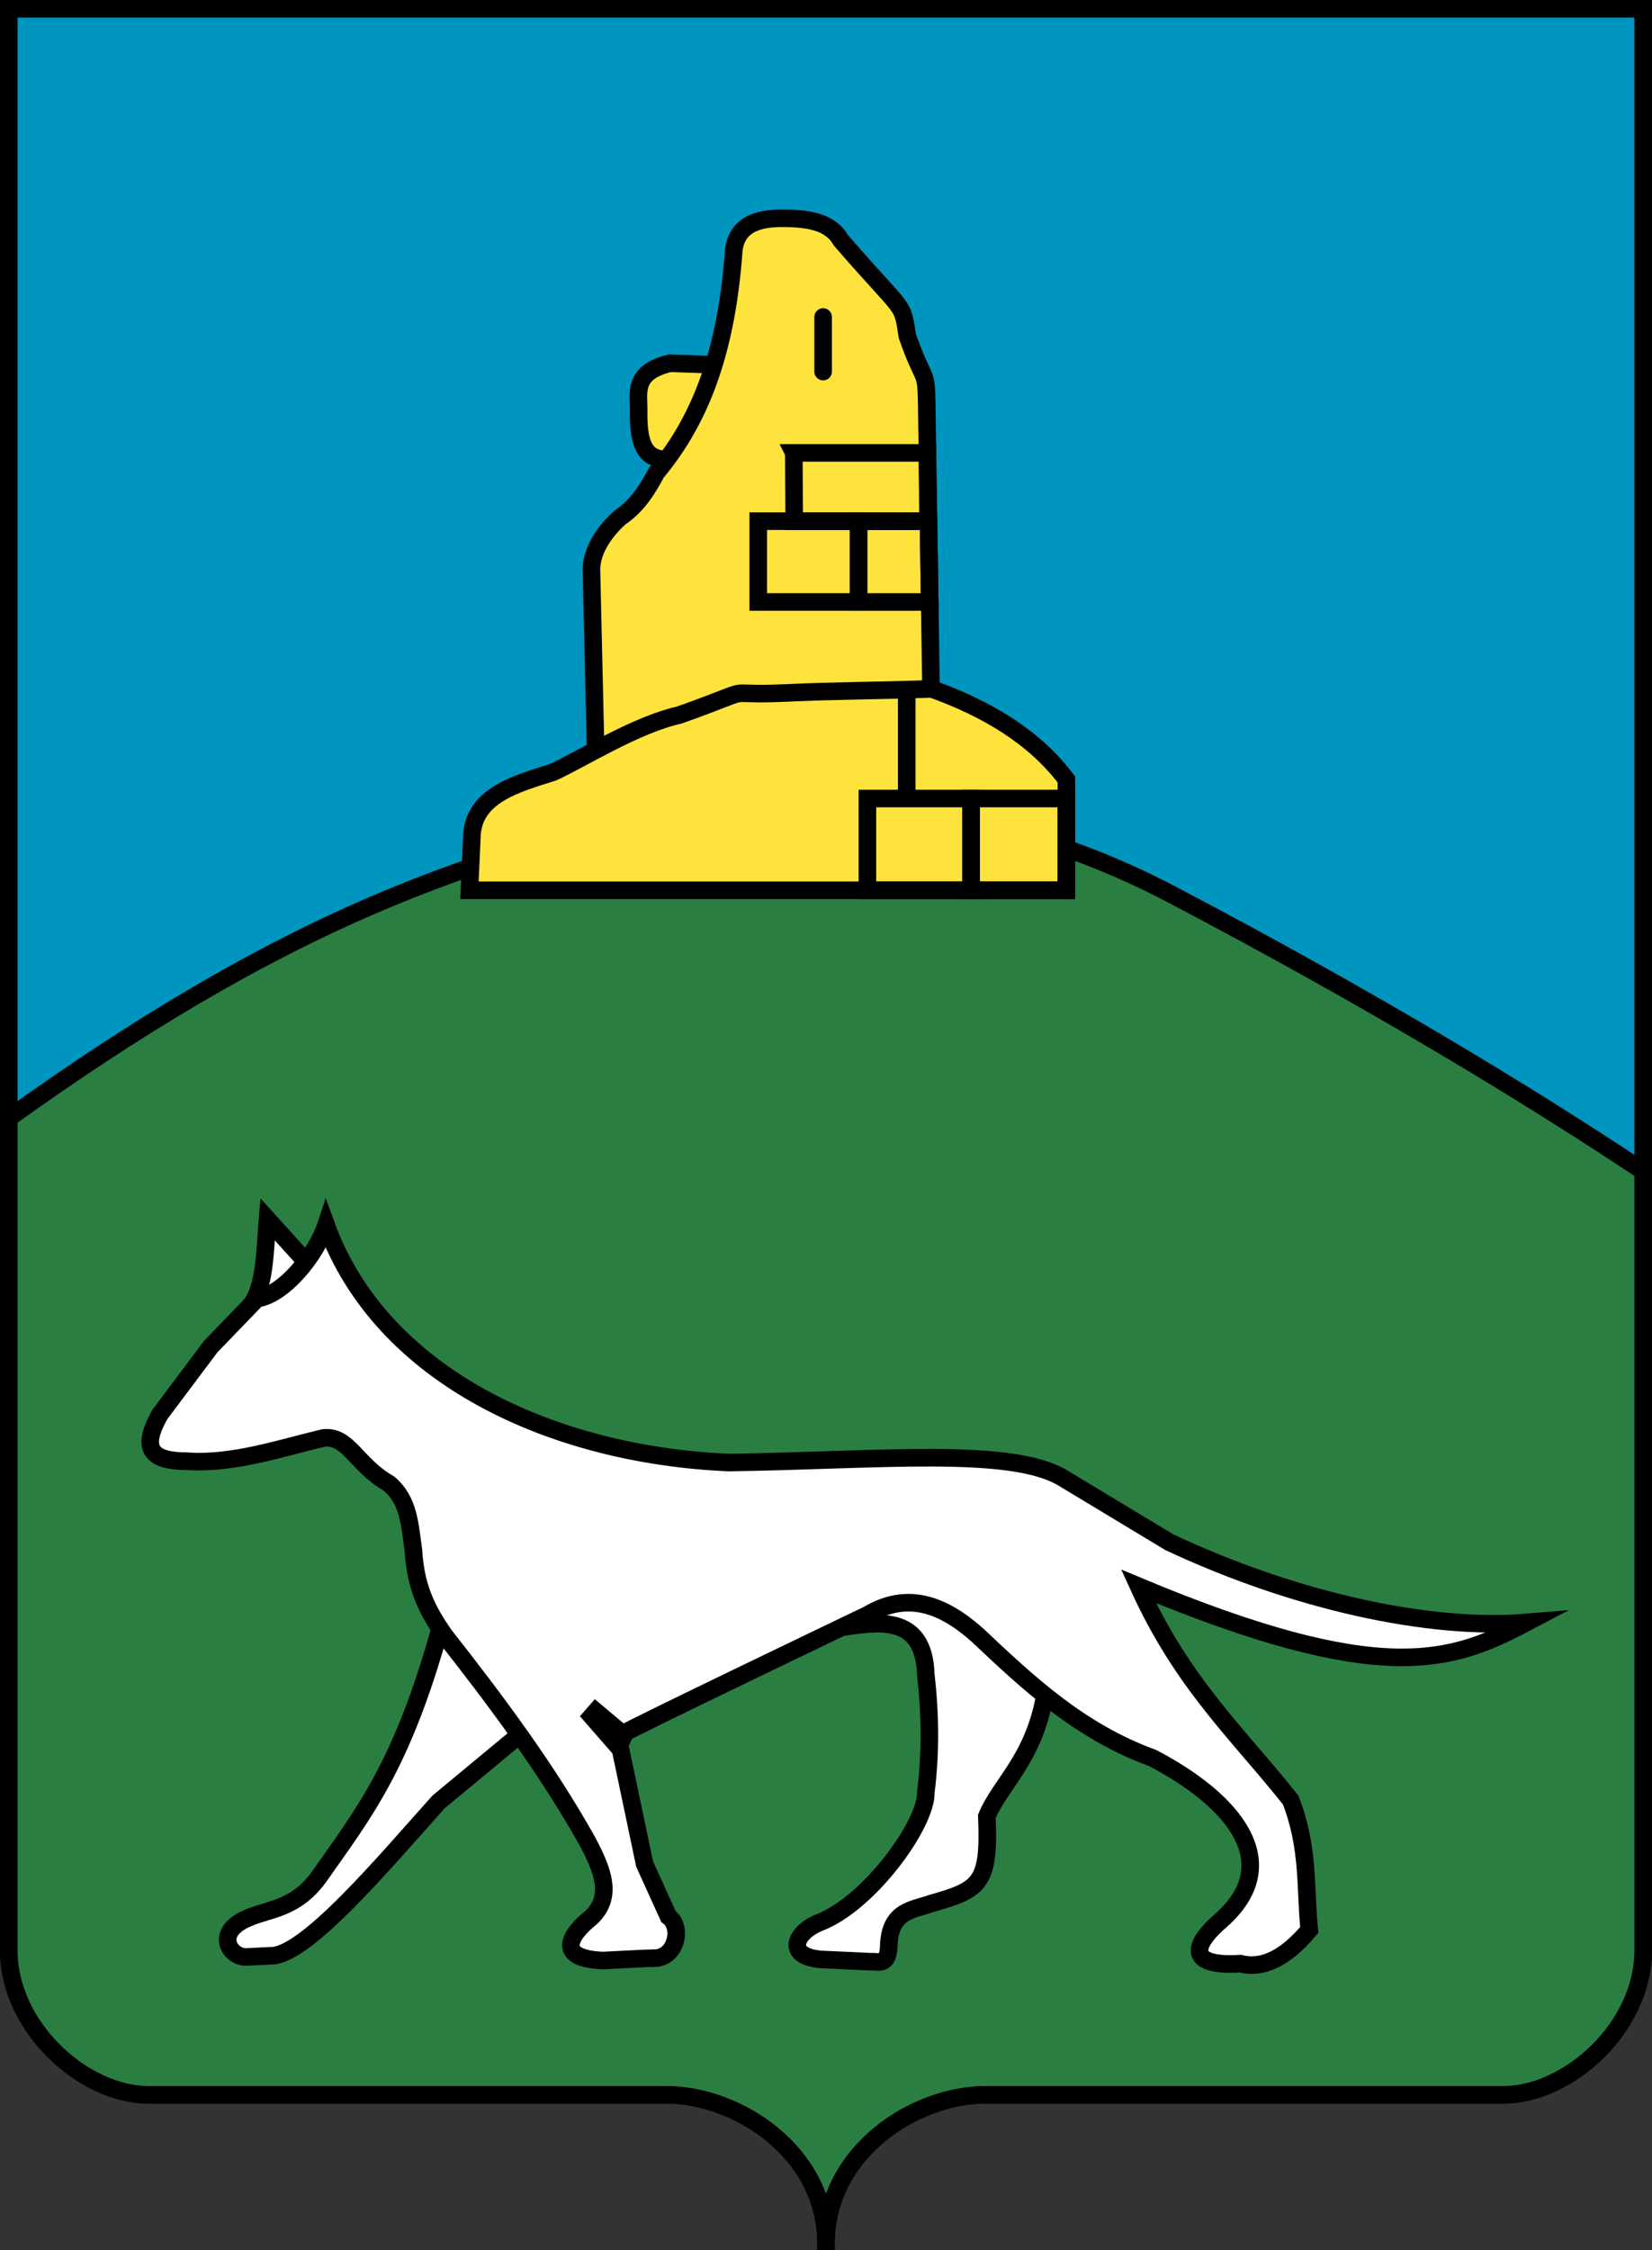
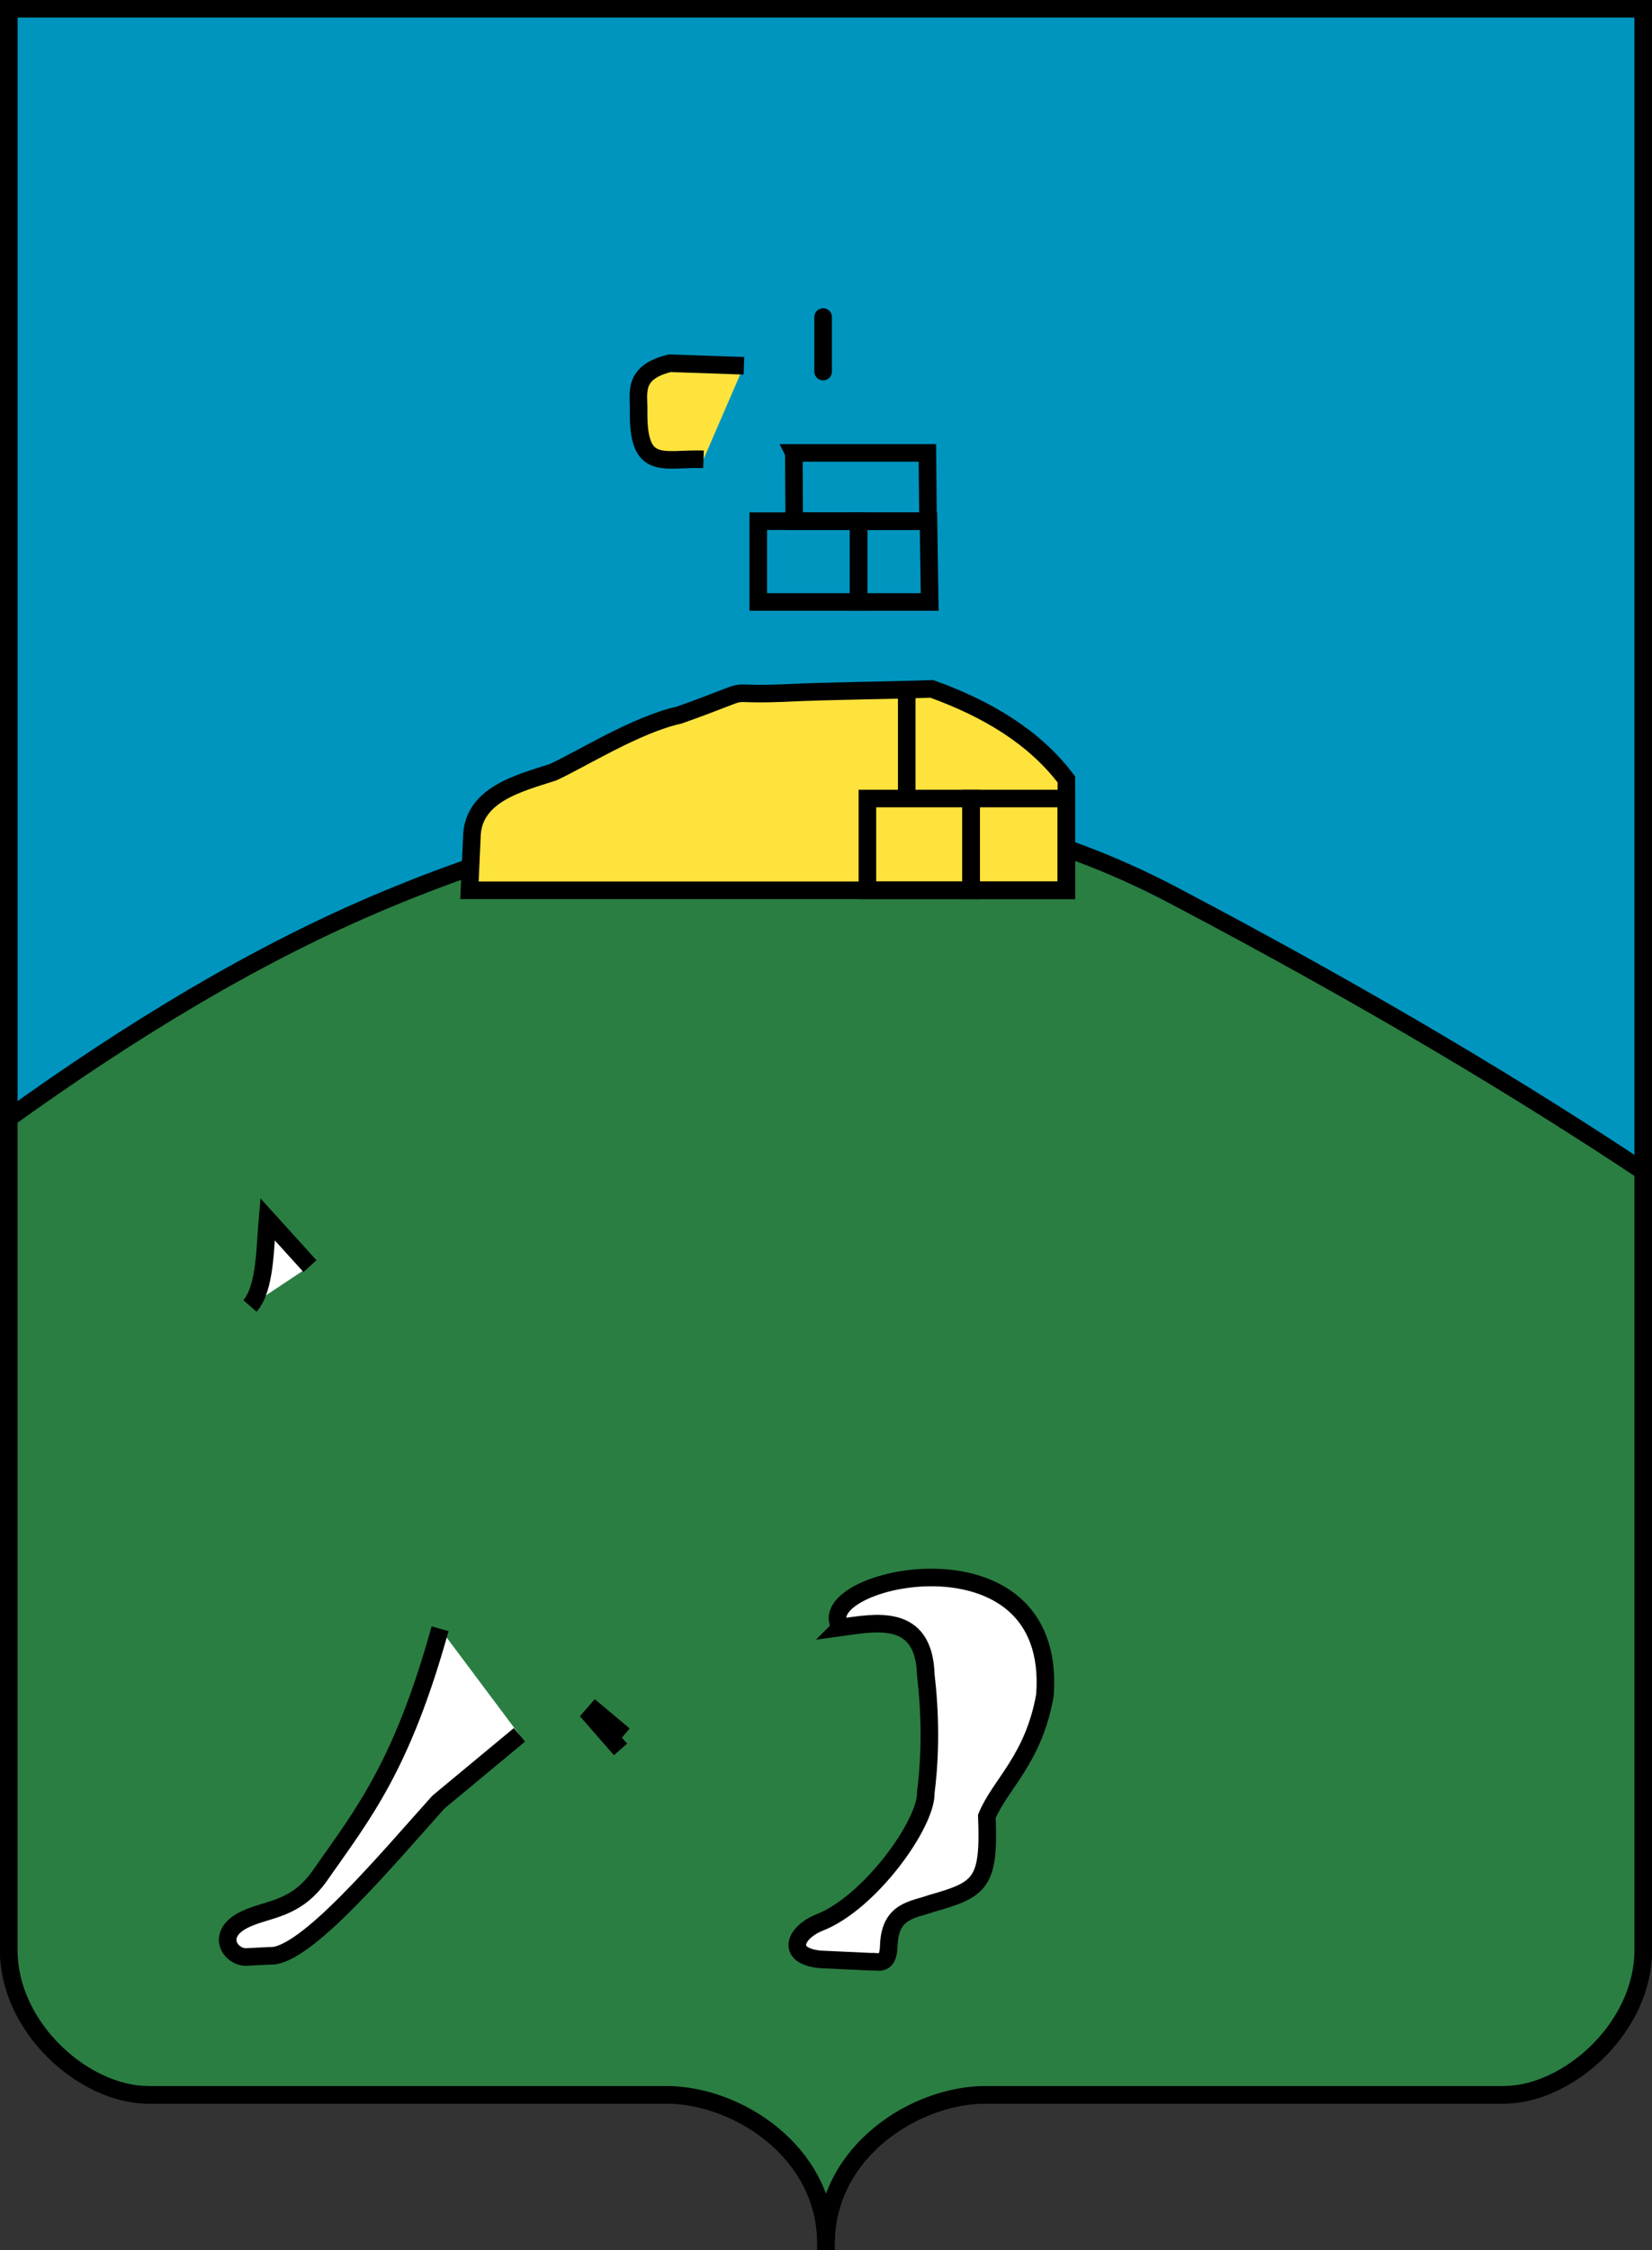
<svg xmlns="http://www.w3.org/2000/svg" xmlns:ns1="http://www.inkscape.org/namespaces/inkscape" xmlns:ns2="http://sodipodi.sourceforge.net/DTD/sodipodi-0.dtd" id="svg2816" version="1.1" ns1:version="0.47 r22583" width="470" height="640" ns2:docname="domagnano.svg">
  <rect width="100%" height="100%" fill="#333333" stroke="none" />
  <defs id="defs2820">
    <ns1:perspective ns2:type="inkscape:persp3d" ns1:vp_x="0 : 0.5 : 1" ns1:vp_y="0 : 1000 : 0" ns1:vp_z="1 : 0.5 : 1" ns1:persp3d-origin="0.5 : 0.33333333 : 1" id="perspective2824" />
    <ns1:perspective id="perspective3620" ns1:persp3d-origin="0.5 : 0.33333333 : 1" ns1:vp_z="1 : 0.5 : 1" ns1:vp_y="0 : 1000 : 0" ns1:vp_x="0 : 0.5 : 1" ns2:type="inkscape:persp3d" />
    <ns1:perspective id="perspective3645" ns1:persp3d-origin="0.5 : 0.33333333 : 1" ns1:vp_z="1 : 0.5 : 1" ns1:vp_y="0 : 1000 : 0" ns1:vp_x="0 : 0.5 : 1" ns2:type="inkscape:persp3d" />
    <ns1:perspective id="perspective3689" ns1:persp3d-origin="0.5 : 0.33333333 : 1" ns1:vp_z="1 : 0.5 : 1" ns1:vp_y="0 : 1000 : 0" ns1:vp_x="0 : 0.5 : 1" ns2:type="inkscape:persp3d" />
    <ns1:perspective id="perspective3721" ns1:persp3d-origin="0.5 : 0.33333333 : 1" ns1:vp_z="1 : 0.5 : 1" ns1:vp_y="0 : 1000 : 0" ns1:vp_x="0 : 0.5 : 1" ns2:type="inkscape:persp3d" />
    <ns1:perspective id="perspective3743" ns1:persp3d-origin="0.5 : 0.33333333 : 1" ns1:vp_z="1 : 0.5 : 1" ns1:vp_y="0 : 1000 : 0" ns1:vp_x="0 : 0.5 : 1" ns2:type="inkscape:persp3d" />
    <ns1:perspective id="perspective3743-4" ns1:persp3d-origin="0.5 : 0.33333333 : 1" ns1:vp_z="1 : 0.5 : 1" ns1:vp_y="0 : 1000 : 0" ns1:vp_x="0 : 0.5 : 1" ns2:type="inkscape:persp3d" />
    <ns1:perspective id="perspective3774" ns1:persp3d-origin="0.5 : 0.33333333 : 1" ns1:vp_z="1 : 0.5 : 1" ns1:vp_y="0 : 1000 : 0" ns1:vp_x="0 : 0.5 : 1" ns2:type="inkscape:persp3d" />
    <ns1:perspective id="perspective3797" ns1:persp3d-origin="0.5 : 0.33333333 : 1" ns1:vp_z="1 : 0.5 : 1" ns1:vp_y="0 : 1000 : 0" ns1:vp_x="0 : 0.5 : 1" ns2:type="inkscape:persp3d" />
  </defs>
  <ns2:namedview pagecolor="#ffffff" bordercolor="#666666" borderopacity="1" objecttolerance="10" gridtolerance="10" guidetolerance="10" ns1:pageopacity="0" ns1:pageshadow="2" ns1:window-width="1920" ns1:window-height="1032" id="namedview2818" showgrid="false" ns1:zoom="1.0429825" ns1:cx="149.76335" ns1:cy="360.57564" ns1:window-x="-4" ns1:window-y="-4" ns1:window-maximized="1" ns1:current-layer="svg2816" ns1:object-paths="true" />
  <path id="path2828-1" style="fill:#0095bf;stroke:#000000;stroke-width:5;stroke-linecap:butt;stroke-linejoin:miter;stroke-miterlimit:5;stroke-opacity:1;stroke-dasharray:none;fill-opacity:1" d="m 235,637.5 c 0.371,-25.588 25.157,-41.484 45,-41.682 48.682,0 99.216,2.5e-4 147.898,2.5e-4 18.14,-0.081 39.495,-18.91 39.602,-41.051 0,-184.089 0,-368.178 0,-552.267 -155,0 -310,-3e-7 -465,-3e-7 0,184.089 0,368.178 0,552.267 0.107,22.141 21.462,40.97 39.602,41.051 48.682,0 99.216,-2.5e-4 147.898,-2.5e-4 19.843,0.198 44.629,16.094 45,41.682 z" ns2:nodetypes="cccccccccc" />
  <path style="fill:#2a7e42;stroke:#000000;stroke-width:5;stroke-linecap:butt;stroke-linejoin:round;stroke-opacity:1;stroke-miterlimit:4;stroke-dasharray:none;fill-opacity:1" d="M 228.969 228.969 C 189.162 229.187 149.24 239.445 109.875 255.844 C 72.847 271.269 37.1 293.165 2.5 318.031 L 2.5 554.781 C 2.607 576.922 23.954 595.731 42.094 595.812 C 90.776 595.812 141.318 595.812 190 595.812 C 209.843 596.01 234.629 611.912 235 637.5 C 235.371 611.912 260.157 596.01 280 595.812 C 328.682 595.812 379.224 595.812 427.906 595.812 C 446.046 595.731 467.393 576.922 467.5 554.781 L 467.5 333.125 C 434.933 311.446 391.083 284.767 333.656 254.562 C 299.13 236.403 264.093 228.776 228.969 228.969 z " id="path3635" />
  <g id="g3672" style="stroke:#000000">
    <path ns2:nodetypes="cccsscc" id="path3666" d="m 147.785,493.427 -23.04,19.116 c -14.972,16.665 -38.126,44.398 -47.966,43.729 l -6.61,0.339 C 65.59,556.845 60.833,549.953 70,545.763 76.544,542.772 84.27,543.219 91.186,533.22 103.377,515.795 114.312,502.386 125.205,463.254" style="fill:#ffffff;stroke:#000000;stroke-width:5;stroke-linecap:butt;stroke-linejoin:miter;stroke-opacity:1;stroke-miterlimit:4;stroke-dasharray:none" />
    <path ns2:nodetypes="ccc" id="path3662" d="M 88.184,360.121 76.1,346.778 c -0.715,8.122 -0.566,19.594 -4.985,24.665" style="fill:#ffffff;stroke:#000000;stroke-width:5;stroke-linecap:butt;stroke-linejoin:miter;stroke-opacity:1;stroke-miterlimit:4;stroke-dasharray:none" />
    <path ns2:nodetypes="ccccccccccc" id="path3668" d="m 239.153,462.881 c -9.608,-13.903 61.964,-30.388 58.128,19.322 -3.243,18.297 -12.8,25.32 -16.521,34.428 0.798,19.041 -1.846,20.819 -15.675,24.724 -5.258,1.894 -11.661,1.915 -12.203,11.525 -0.07,6.571 -2.885,4.904 -5.085,5.085 l -14.576,-0.678 c -9.963,-1.079 -6.953,-7.77 0,-10.508 14.311,-5.613 30.454,-28.165 30.169,-36.949 1.447,-11.428 1.262,-22.583 0,-33.559 -0.553,-17.727 -14.341,-14.747 -24.237,-13.39 z" style="fill:#ffffff;stroke:#000000;stroke-width:5;stroke-linecap:butt;stroke-linejoin:miter;stroke-opacity:1;stroke-miterlimit:4;stroke-dasharray:none" />
-     <path ns2:nodetypes="cccccccccccccccccccccscccccccc" id="path3660" d="m 53.692,415.643 c -8.434,-0.103 -14.883,-1.722 -8.15,-13.423 l 14.382,-19.176 13.195,-13.68 c 7.667,-1.103 16.822,-12.422 19.655,-20.953 15.86,43.557 65.022,65.417 114.522,67.571 42.2,-0.581 80.444,-4.561 95.201,4.455 l 30.202,18.217 c 35.637,16.738 74.073,25.119 101.632,22.812 -21.204,11.179 -41.069,18.687 -110.425,-10.29 12.683,27.922 28.272,41.836 43.31,60.825 5.285,13.715 4.066,24.829 5.273,36.913 -7.02,8.35 -13.539,11.178 -19.655,9.588 -15.444,0.947 -13.518,-5.407 -5.273,-12.464 18.255,-16.375 3.188,-34.091 -19.655,-46.022 -20.73,-7.555 -35.306,-21.262 -49.857,-34.996 -9.608,-8.539 -19.752,-12.522 -31.161,-5.753 0,0 -69.992,33.558 -69.033,33.558 l -1.584,3.445 7.119,33.898 6.78,14.915 c 4.292,3.121 2.055,12.219 -4.407,11.864 -0.677,-0.037 -14.237,0.678 -14.237,0.678 -13.814,-0.584 -9.33,-7.462 -3.39,-12.203 6.498,-6.092 3.146,-13.826 -1.017,-21.695 -11.387,-20.363 -25.71,-39.624 -40.678,-58.644 -4.204,-6.124 -8.161,-12.617 -8.814,-24.068 -1.036,-6.998 -1.159,-14.247 -7.022,-19.081 -9.35,-5.369 -11.425,-13.711 -18.571,-12.953 -12.781,3.086 -25.561,7.392 -38.342,6.66 z" style="fill:#ffffff;stroke:#000000;stroke-width:5;stroke-linecap:butt;stroke-linejoin:miter;stroke-opacity:1;stroke-miterlimit:100;stroke-dasharray:none" />
    <path ns2:nodetypes="cccc" id="path3664" d="m 177.532,493.529 -8.04,-6.75 -1.186,1.356 8.239,9.434" style="fill:none;stroke:#000000;stroke-width:5;stroke-linecap:butt;stroke-linejoin:miter;stroke-opacity:1;stroke-miterlimit:4;stroke-dasharray:none" />
  </g>
  <g id="g3821" style="stroke:#000000">
    <path ns2:nodetypes="cccc" id="path3709" d="m 211.653,104.037 -21.093,-0.719 c -10.83,2.628 -8.73,8.684 -8.869,13.663 -0.251,17.431 7.147,13.246 18.457,13.663" style="fill:#ffe33d;stroke:#000000;stroke-width:5;stroke-linecap:butt;stroke-linejoin:miter;stroke-opacity:1;stroke-miterlimit:4;stroke-dasharray:none;fill-opacity:1" />
-     <path ns2:nodetypes="cscccccccc" id="path3707" d="m 169.466,213.81 c 0,0 -1.205,-51.775 -1.198,-52.014 0.151,-5.585 3.969,-10.917 8.15,-14.622 5.011,-3.411 7.821,-8.043 10.307,-12.704 11.113,-13.38 19.842,-31.698 22.052,-63.52 0.759,-5.194 4.141,-8.773 13.183,-8.869 7.64,-0.046 14.183,0.843 17.258,6.232 18.545,21.456 17.329,17.135 18.936,27.325 4.954,14.062 5.353,8.709 5.513,19.895 0.404,26.802 0.807,53.604 1.211,80.406" style="fill:#ffe33d;stroke:#000000;stroke-width:5;stroke-linecap:butt;stroke-linejoin:round;stroke-opacity:1;stroke-miterlimit:4;stroke-dasharray:none;fill-opacity:1" />
    <path ns2:nodetypes="cccccccccc" id="path3703" d="m 247.458,253.22 c -37.966,0 -75.932,0 -113.898,0 0.226,-4.972 0.452,-9.944 0.678,-14.915 0.097,-12.292 13.369,-15.525 23.051,-18.644 7.943,-3.605 23.578,-13.526 35.932,-16.271 24.498,-8.705 9.888,-5.427 29.831,-6.271 14.124,-0.678 27.91,-0.678 42.034,-1.186 15.854,5.708 29.22,13.738 38.305,25.763 0,10.508 -1e-5,21.017 -1e-5,31.525 -18.644,0 -37.288,0 -55.932,0 z" style="fill:#ffe33d;stroke:#000000;stroke-width:5;stroke-linecap:butt;stroke-linejoin:miter;stroke-opacity:1;stroke-miterlimit:4;stroke-dasharray:none;fill-opacity:1" />
  </g>
  <g id="g3812">
    <rect y="227.119" x="276.271" height="26.102" width="27.119" id="rect3679" style="color:#000000;fill:none;stroke:#000000;stroke-width:5;stroke-linecap:butt;stroke-linejoin:miter;stroke-miterlimit:4;stroke-opacity:1;stroke-dasharray:none;stroke-dashoffset:0;marker:none;visibility:visible;display:inline;overflow:visible;enable-background:accumulate" />
    <rect y="227.119" x="246.78" height="26.102" width="29.492" id="rect3679-4" style="color:#000000;fill:none;stroke:#000000;stroke-width:5;stroke-linecap:butt;stroke-linejoin:miter;stroke-miterlimit:4;stroke-opacity:1;stroke-dasharray:none;stroke-dashoffset:0;marker:none;visibility:visible;display:inline;overflow:visible;enable-background:accumulate" />
    <path id="path3705" d="m 257.966,227.119 0,-30.847" style="fill:none;stroke:#000000;stroke-width:5;stroke-linecap:butt;stroke-linejoin:miter;stroke-opacity:1;stroke-miterlimit:4;stroke-dasharray:none" />
    <path ns2:nodetypes="cc" id="path3711" d="m 234.184,90.164 0,15.521" style="fill:none;stroke:#000000;stroke-width:5;stroke-linecap:round;stroke-linejoin:miter;stroke-miterlimit:4;stroke-opacity:1;stroke-dasharray:none" />
    <path id="rect3679-4-0" d="M 244.25 148.25 L 244.25 171.219 L 264.5 171.219 L 264.156 148.25 L 244.25 148.25 z " style="color:#000000;fill:none;stroke:#000000;stroke-width:5;stroke-linecap:butt;stroke-linejoin:miter;stroke-miterlimit:4;stroke-opacity:1;stroke-dasharray:none;stroke-dashoffset:0;marker:none;visibility:visible;display:inline;overflow:visible;enable-background:accumulate" />
    <rect y="148.235" x="215.723" height="22.986" width="28.533" id="rect3679-4-0-9" style="color:#000000;fill:none;stroke:#000000;stroke-width:5;stroke-linecap:butt;stroke-linejoin:miter;stroke-miterlimit:4;stroke-opacity:1;stroke-dasharray:none;stroke-dashoffset:0;marker:none;visibility:visible;display:inline;overflow:visible;enable-background:accumulate" />
    <path id="rect3679-4-0-8" d="m 225.844,128.812 0.12,19.422 38.073,0.015 -0.193,-19.438 -38,0 z" style="color:#000000;fill:none;stroke:#000000;stroke-width:5;stroke-linecap:butt;stroke-linejoin:miter;stroke-miterlimit:4;stroke-opacity:1;stroke-dasharray:none;stroke-dashoffset:0;marker:none;visibility:visible;display:inline;overflow:visible;enable-background:accumulate" ns2:nodetypes="ccccc" />
  </g>
</svg>